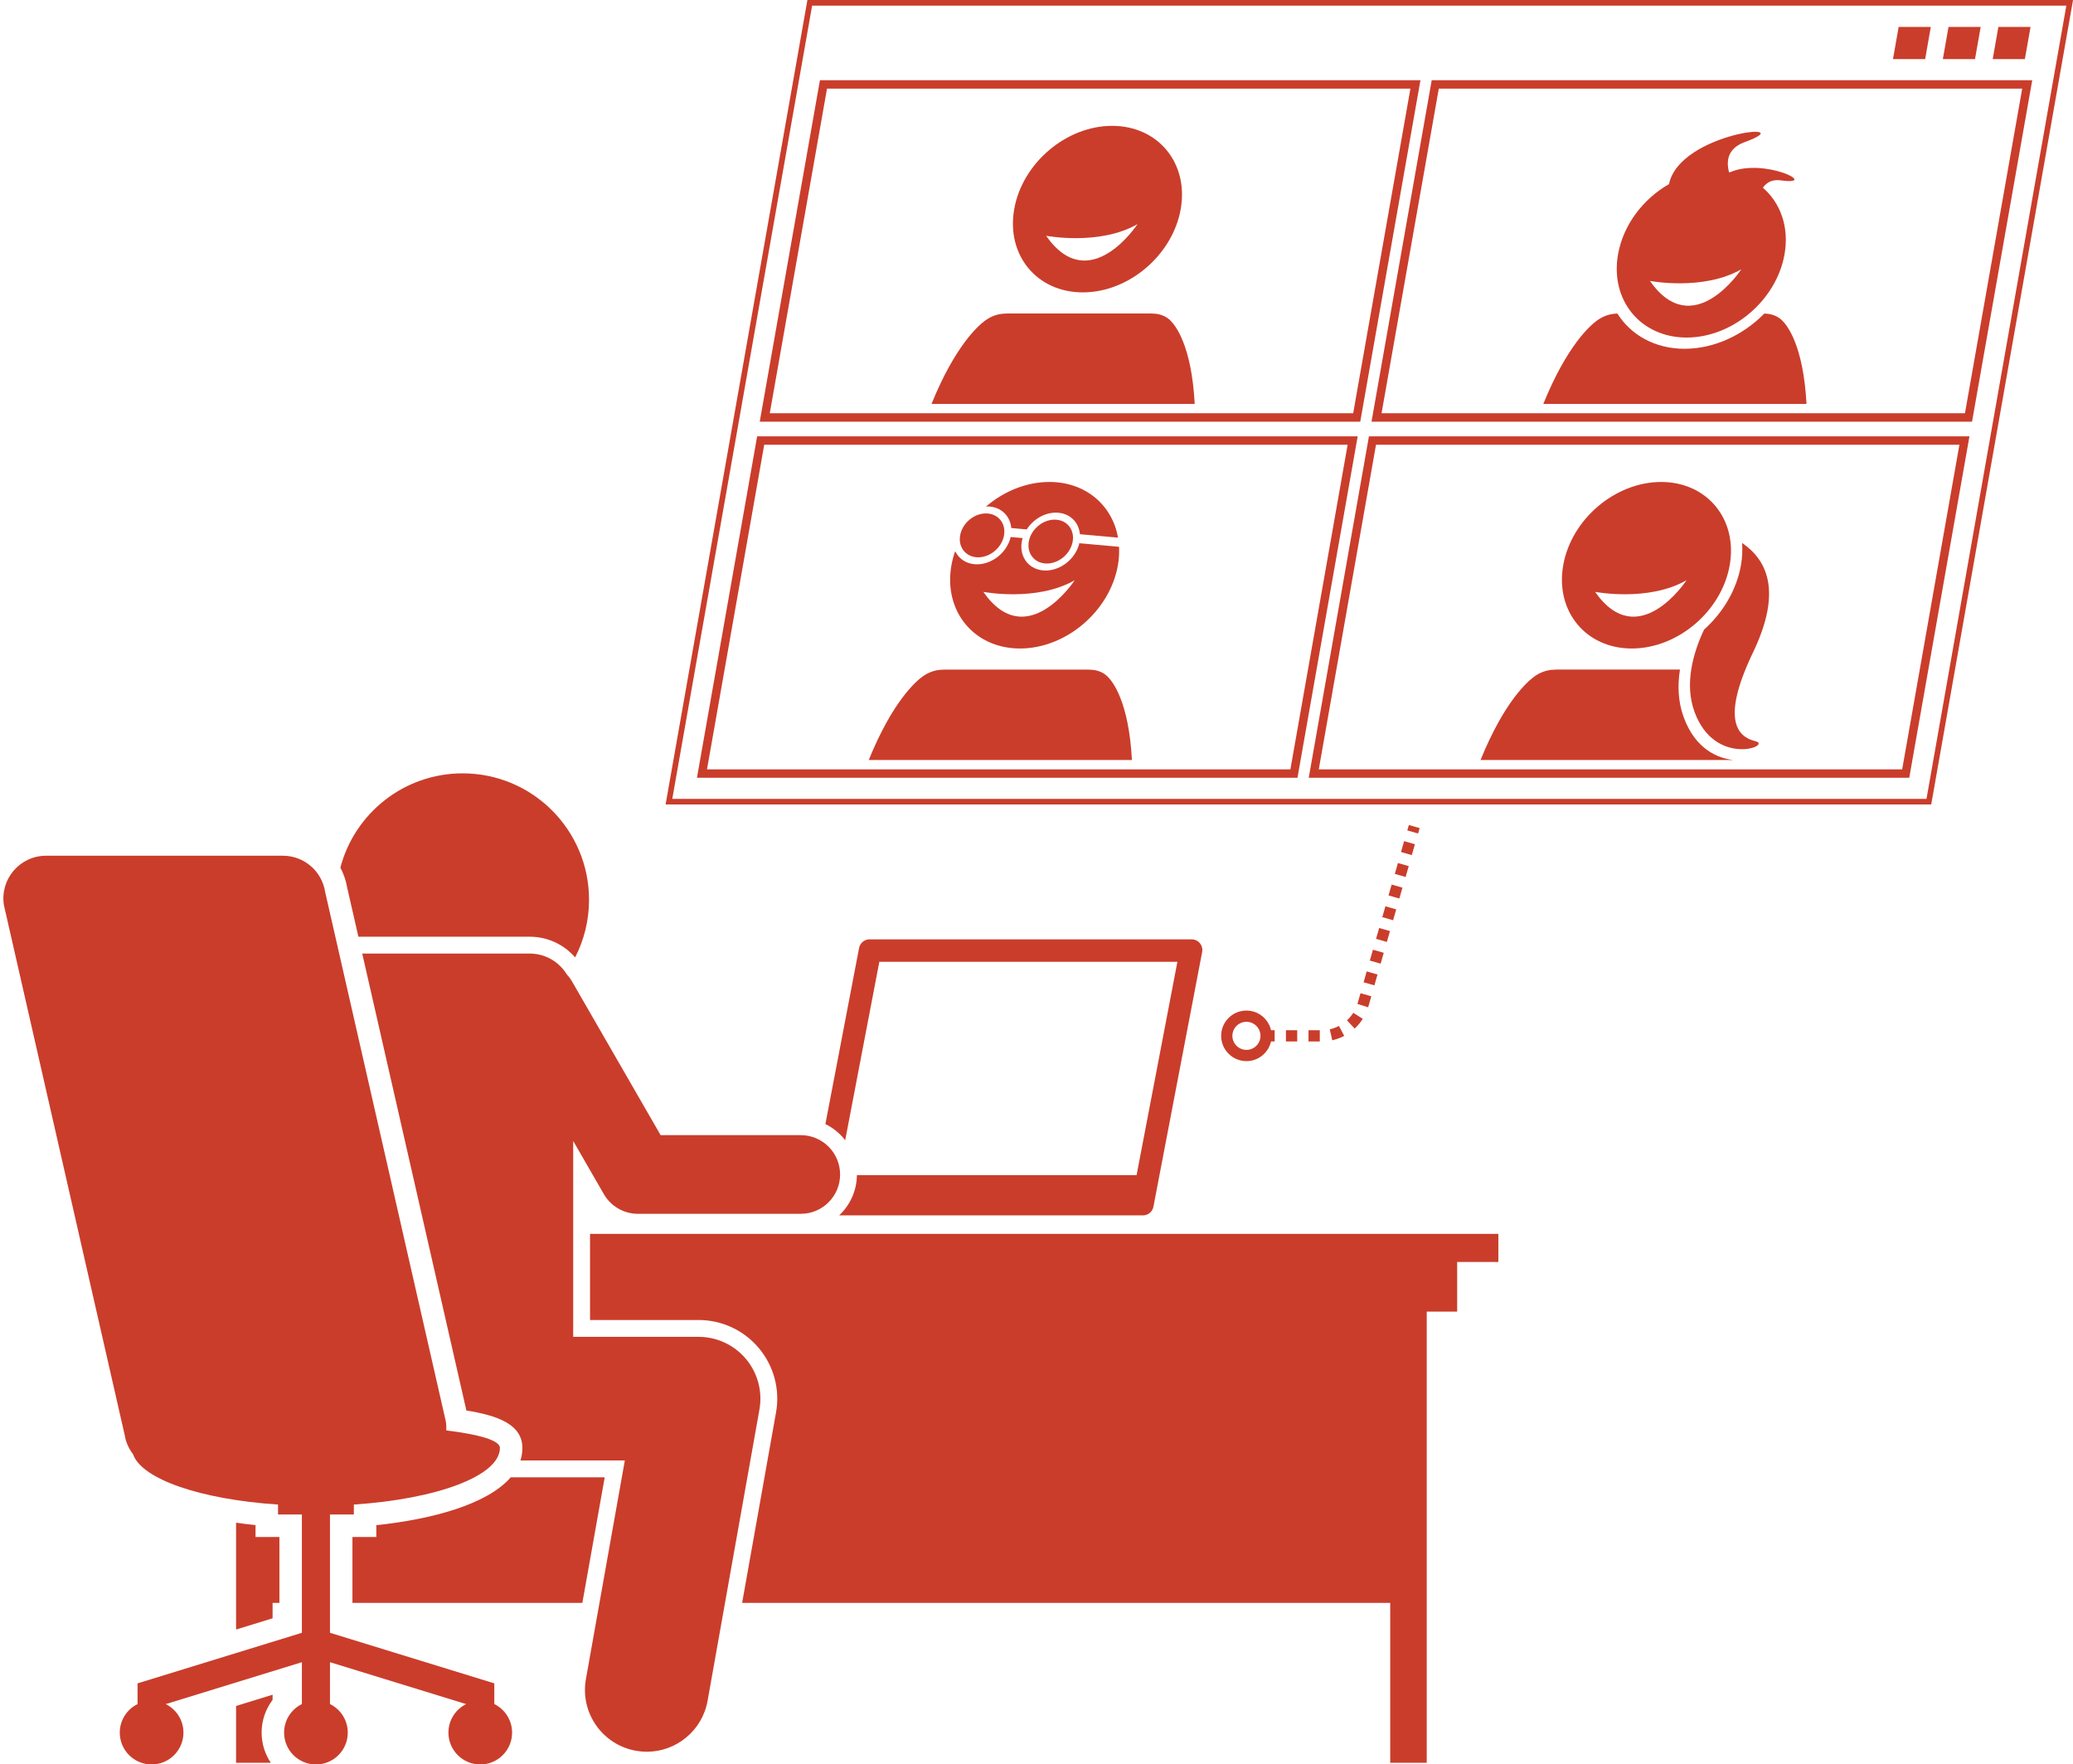
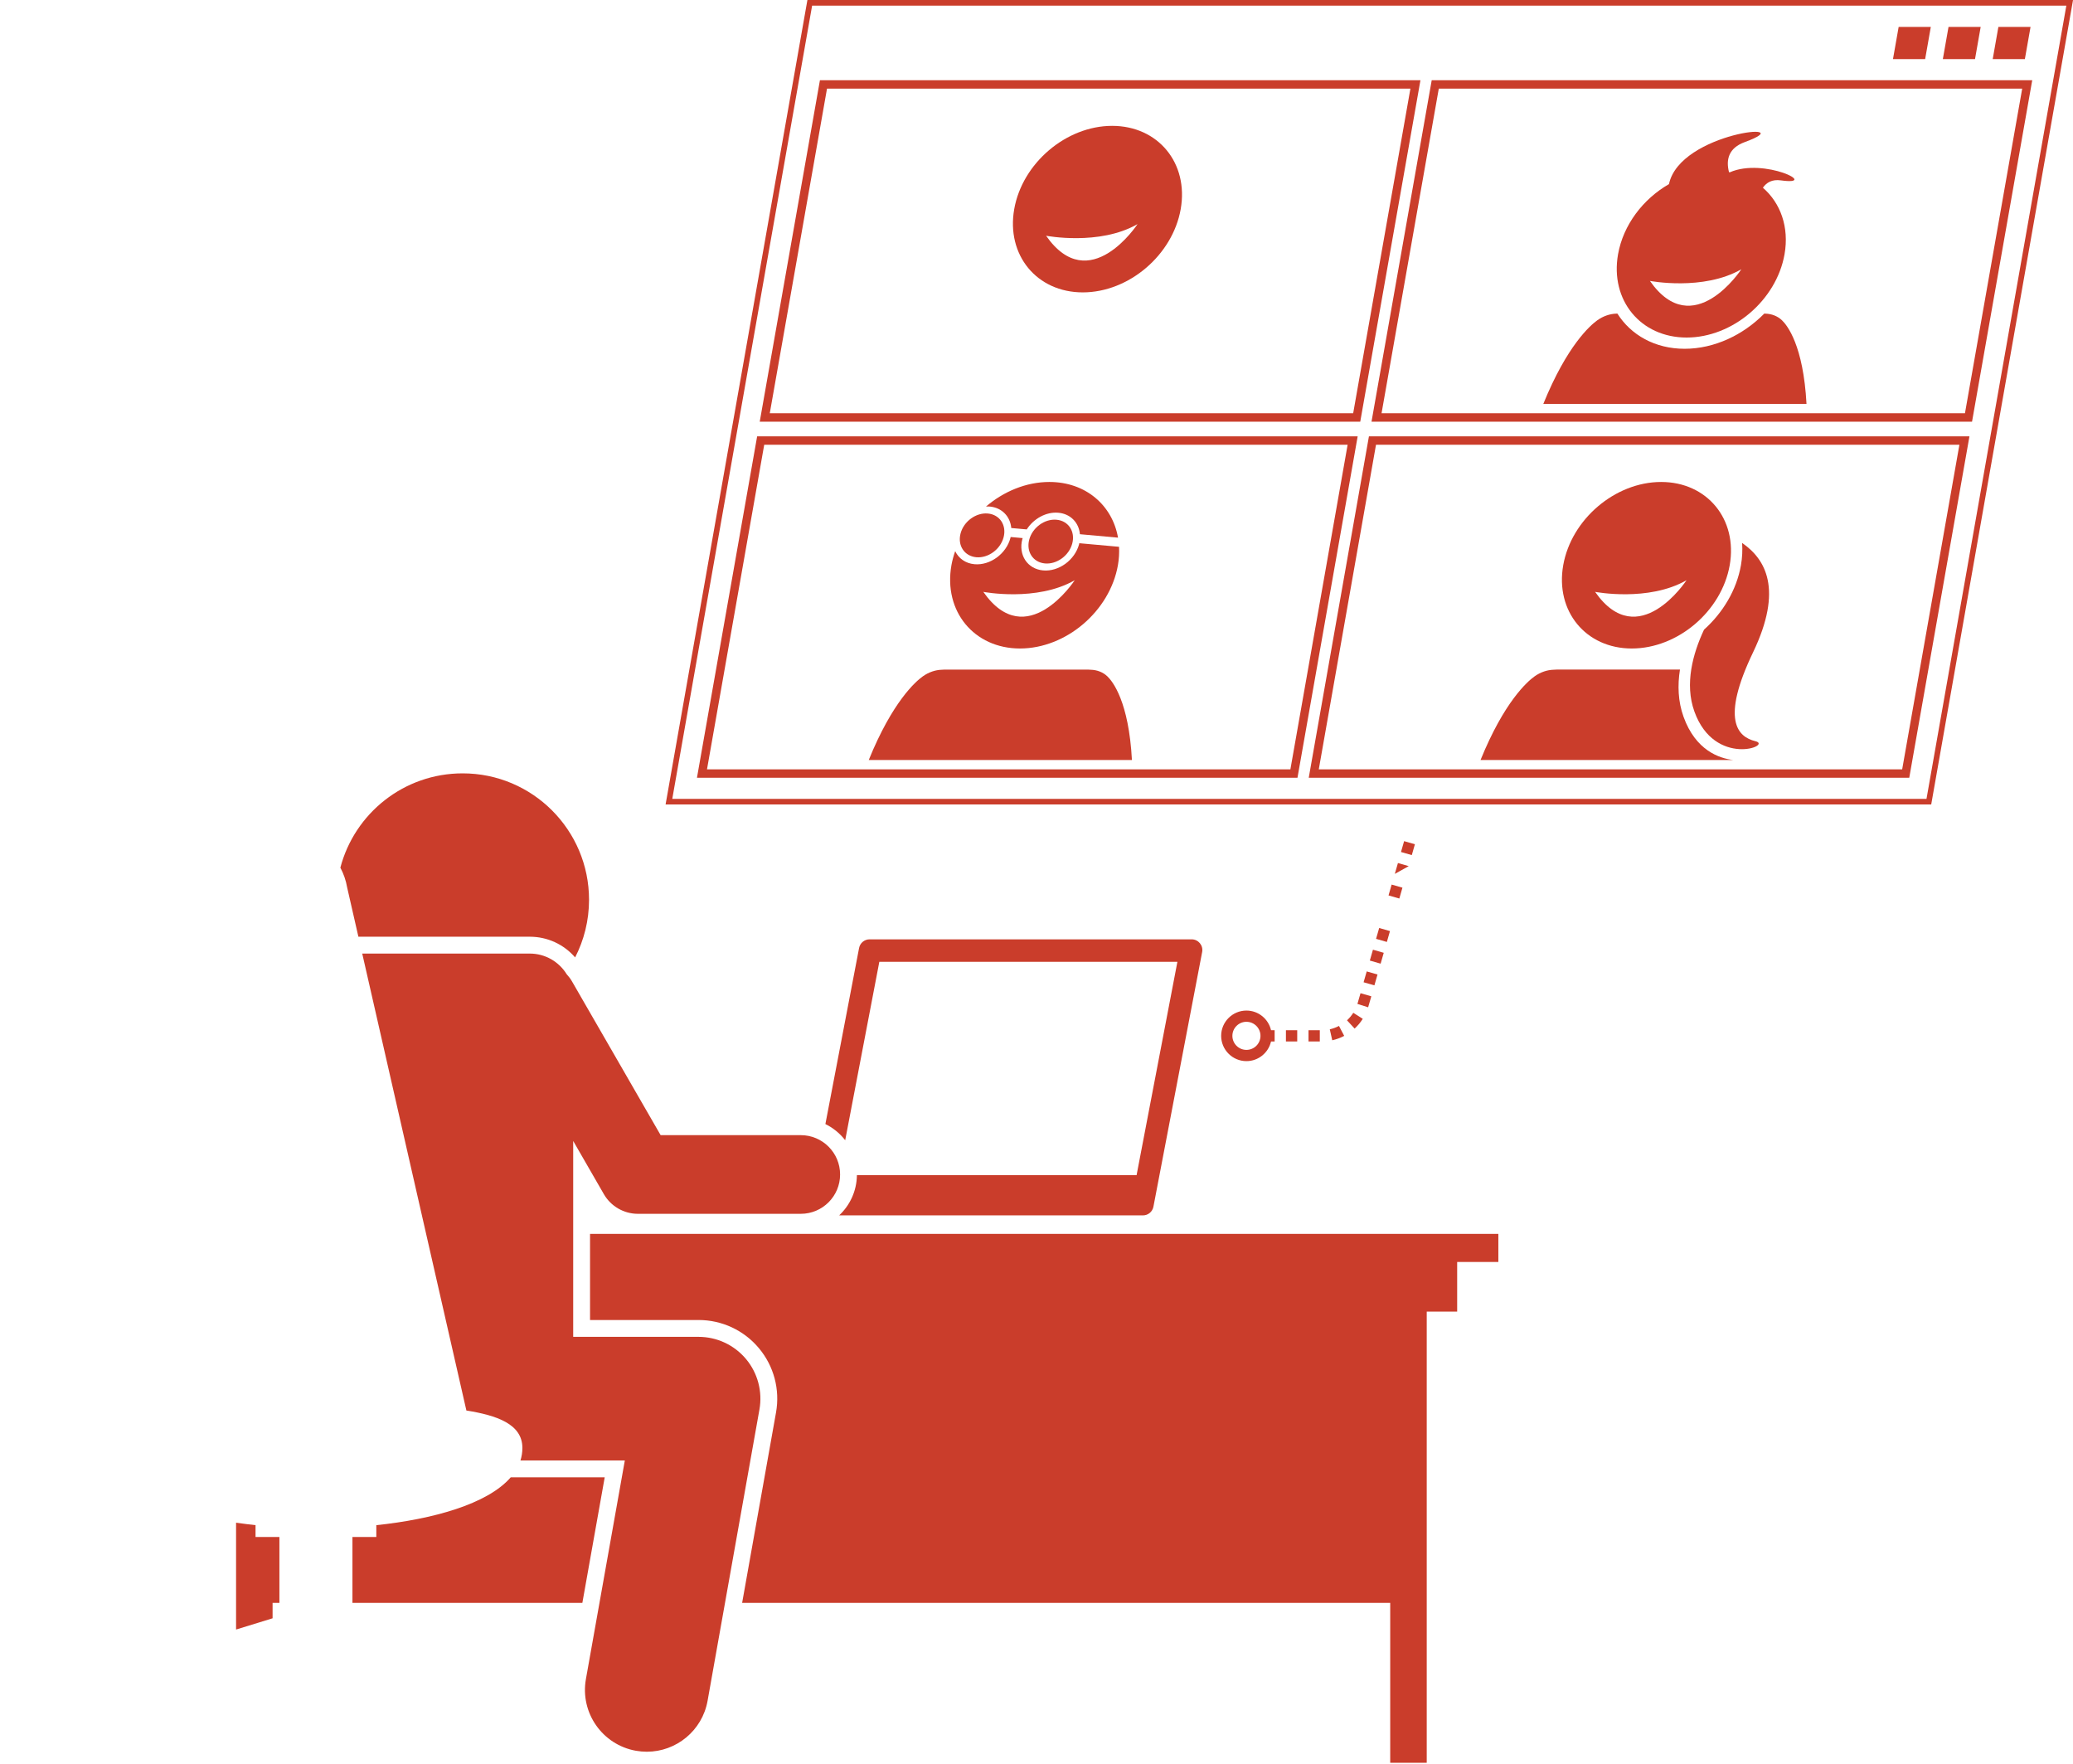
<svg xmlns="http://www.w3.org/2000/svg" fill="#ca3d2b" height="314" preserveAspectRatio="xMidYMid meet" version="1" viewBox="-0.6 0.0 369.0 314.0" width="369" zoomAndPan="magnify">
  <g id="change1_1">
    <path d="M149.847,202.929l6.076-31.753h53.058l-7.267,37.977h-49.782c-0.035,2.82-1.245,5.356-3.16,7.154h41.132 h12.941c0.912,0,1.696-0.648,1.868-1.544l8.674-45.327c0.224-1.172-0.674-2.259-1.868-2.259h-57.331 c-0.912,0-1.696,0.648-1.868,1.544l-5.996,31.332C147.709,200.733,148.912,201.72,149.847,202.929z" fill="inherit" />
    <path d="M47.921,285.273h1.215V273.54h-4.25v-2.104c-1.058-0.114-2.228-0.258-3.465-0.439v19.016l6.5-2V285.273z" fill="inherit" />
-     <path d="M47.921,302.538v-0.924l-6.5,2v10.115h6.184c-1.032-1.538-1.636-3.386-1.636-5.373 C45.969,306.2,46.679,304.179,47.921,302.538z" fill="inherit" />
    <path d="M90.31,262.926c-4.147,4.788-13.93,7.463-23.924,8.516v2.098h-4.25v11.733h40.925l3.979-22.347H90.31z" fill="inherit" />
    <path d="M123.752,234.926c4.153,0,8.065,1.826,10.732,5.01c2.667,3.183,3.78,7.354,3.051,11.444l-6.034,33.893 h115.361v28.456h6.5v-80.295h5.417v-8.833h7.333v-5H104.429v15.325H123.752z" fill="inherit" />
    <path d="M63.195,166.711h30.505c3.147,0,6.055,1.354,8.075,3.684c1.579-3.077,2.476-6.562,2.476-10.258 c0-12.427-10.072-22.5-22.5-22.5c-10.45,0-19.235,7.125-21.765,16.783c0.573,1.078,0.994,2.258,1.209,3.524 L63.195,166.711z" fill="inherit" />
    <path d="M82.418,251.033c5.392,0.865,9.968,2.401,9.968,6.657c0,0.782-0.12,1.526-0.344,2.236h18.579 l-6.927,38.905c-1.065,5.981,2.92,11.693,8.901,12.758c0.652,0.116,1.301,0.172,1.941,0.172 c5.23-0.001,9.868-3.745,10.817-9.074l9.229-51.834c0.571-3.205-0.307-6.497-2.397-8.992 c-2.09-2.495-5.177-3.937-8.432-3.937h-22.323V203.059l5.456,9.464c1.25,2.168,3.562,3.504,6.064,3.504h28.989 c3.866,0,7-3.134,7-7s-3.134-7-7-7h-24.945l-15.78-27.37c-0.269-0.466-0.587-0.885-0.938-1.264 c-1.361-2.207-3.792-3.683-6.576-3.683H63.879L82.418,251.033z" fill="inherit" />
-     <path d="M21.586,255.352c0.205,1.299,0.736,2.473,1.496,3.456c1.529,4.455,12.087,8.058,25.805,8.962v1.77h4.25 v21.053l-29.25,9v3.684c-1.874,0.924-3.167,2.849-3.167,5.08c0,3.13,2.537,5.667,5.667,5.667 c3.13,0,5.667-2.537,5.667-5.667c0-2.227-1.287-4.147-3.155-5.074l24.238-7.458v7.452 c-1.874,0.924-3.167,2.849-3.167,5.08c0,3.13,2.537,5.667,5.667,5.667c3.13,0,5.667-2.537,5.667-5.667 c0-2.231-1.292-4.155-3.167-5.08v-7.452l24.238,7.458c-1.868,0.926-3.155,2.847-3.155,5.074 c0,3.13,2.537,5.667,5.667,5.667c3.13,0,5.667-2.537,5.667-5.667c0-2.231-1.292-4.155-3.167-5.08v-3.684l-29.25-9 V269.54h4.25v-1.77c14.848-0.979,26-5.119,26-10.08c0-1.368-3.793-2.406-9.547-3.116 c0.027-0.52,0.006-1.051-0.079-1.589l-21.491-94.272c-0.583-3.694-3.767-6.415-7.506-6.415H7.601 c-4.669,0-8.233,4.171-7.506,8.782L21.586,255.352z" fill="inherit" />
    <path d="M246.803 157.686H248.813V159.686H246.803z" fill="inherit" transform="rotate(-73.984 247.795 158.684)" />
    <path d="M249.022 149.958H251.032V151.958H249.022z" fill="inherit" transform="rotate(-73.984 250.014 150.956)" />
-     <path d="M247.912 153.822H249.922V155.822H247.912z" fill="inherit" transform="rotate(-73.954 248.93 154.828)" />
+     <path d="M247.912 153.822H249.922V155.822z" fill="inherit" transform="rotate(-73.954 248.93 154.828)" />
    <path d="M242.364 173.142H244.374V175.142H242.364z" fill="inherit" transform="rotate(-73.984 243.356 174.139)" />
-     <path d="M245.693 161.55H247.703V163.55H245.693z" fill="inherit" transform="rotate(-73.984 246.685 162.547)" />
    <path d="M243.498 177.315L241.576 176.764 241.026 178.67 242.933 179.272z" fill="inherit" />
    <path d="M239.171,181.587l1.353,1.473c0.559-0.513,1.047-1.096,1.454-1.735l-1.688-1.074 C239.977,180.743,239.601,181.192,239.171,181.587z" fill="inherit" />
    <path d="M243.474 169.278H245.484V171.278H243.474z" fill="inherit" transform="rotate(-73.984 244.466 170.275)" />
    <path d="M244.583 165.414H246.593V167.414H244.583z" fill="inherit" transform="rotate(-73.984 245.575 166.411)" />
    <path d="M232.319 183.353H234.329V185.353H232.319z" fill="inherit" />
    <path d="M236.545,185.142c0.739-0.166,1.455-0.429,2.127-0.781l-0.929-1.772c-0.517,0.271-1.067,0.473-1.636,0.601 L236.545,185.142z" fill="inherit" />
    <path d="M228.299 183.353H230.309V185.353H228.299z" fill="inherit" />
-     <path d="M250.5 146.568H251.5V148.568H250.5z" fill="inherit" transform="rotate(-73.954 251.014 147.574)" />
    <path d="M221.269,179.853c-2.481,0-4.5,2.019-4.5,4.5s2.019,4.5,4.5,4.5c2.137,0,3.922-1.5,4.379-3.5h0.641v-2h-0.641 C225.191,181.353,223.406,179.853,221.269,179.853z M221.269,186.853c-1.378,0-2.5-1.122-2.5-2.5s1.122-2.5,2.5-2.5 s2.5,1.122,2.5,2.5S222.648,186.853,221.269,186.853z" fill="inherit" />
    <path d="M368.407,0H143.122l-25.245,143.174h225.285L368.407,0z M119.068,142.174L143.961,1h223.254l-24.893,141.174 H119.068z" fill="inherit" />
    <path d="M134.175,77.653l-10.715,60.771h106.894l10.716-60.771H134.175z M125.248,136.924l10.186-57.771h103.847 l-10.187,57.771H125.248z" fill="inherit" />
    <path d="M232.359,138.424h106.894l10.716-60.771h-106.894L232.359,138.424z M348.18,79.153l-10.187,57.771H234.147 l10.186-57.771H348.18z" fill="inherit" />
    <path d="M252.245,14.275H145.351l-10.716,60.77h106.894L252.245,14.275z M136.423,73.545l10.187-57.77h103.847 L240.27,73.545H136.423z" fill="inherit" />
    <path d="M254.25,14.275l-10.716,60.77h106.894l10.716-60.77H254.25z M245.322,73.545l10.187-57.77h103.847 l-10.187,57.77H245.322z" fill="inherit" />
    <path d="M193.558,119.197c-0.174-0.019-0.352-0.029-0.534-0.029h-25.444c-0.182,0-0.364,0.011-0.544,0.029 c-1.127,0.034-2.314,0.419-3.383,1.184c-1.257,0.899-5.384,4.476-9.614,14.884h46.849 c-0.56-10.408-3.425-13.985-4.365-14.884C195.724,119.615,194.673,119.23,193.558,119.197z" fill="inherit" />
    <path d="M191.485,96.844c-0.752,2.834-3.623,4.927-6.413,4.675c-2.79-0.252-4.442-2.754-3.69-5.588 c0.015-0.057,0.044-0.108,0.06-0.164l-2.151-0.195c-0.013,0.057-0.012,0.11-0.028,0.167 c-0.752,2.834-3.623,4.927-6.413,4.675c-1.606-0.145-2.814-1.049-3.425-2.32 c-0.283,0.815-0.518,1.647-0.668,2.502c-1.443,8.184,4.022,14.818,12.205,14.818c8.184,0,15.988-6.634,17.43-14.818 c0.199-1.129,0.255-2.223,0.202-3.28l-7.084-0.64C191.5,96.734,191.5,96.787,191.485,96.844z M174.433,105.335c0,0,9.482,1.83,16.274-2.072C190.708,103.263,182.134,116.369,174.433,105.335z" fill="inherit" />
    <path d="M175.575,90.151c2.186,0.198,3.654,1.783,3.833,3.821l2.754,0.249c1.227-1.911,3.448-3.163,5.634-2.966 c2.186,0.198,3.654,1.783,3.833,3.821l6.782,0.613c-1.01-5.769-5.759-9.911-12.221-9.911 c-4.111,0-8.125,1.676-11.286,4.38C175.127,90.15,175.351,90.131,175.575,90.151z" fill="inherit" />
    <path d="M299.079,127.579c-0.998-2.767-1.079-5.645-0.642-8.412h-21.957c-0.182,0-0.364,0.011-0.544,0.029 c-1.127,0.034-2.314,0.419-3.383,1.184c-1.257,0.899-5.384,4.476-9.614,14.884h45.015 C305.414,134.972,301.23,133.544,299.079,127.579z" fill="inherit" />
-     <path d="M204.733,55.818c-0.174-0.019-0.352-0.029-0.534-0.029h-25.444c-0.182,0-0.364,0.011-0.544,0.029 c-1.127,0.034-2.314,0.419-3.383,1.184c-1.257,0.899-5.384,4.476-9.614,14.884h46.849 c-0.56-10.408-3.425-13.985-4.365-14.884C206.899,56.237,205.848,55.852,204.733,55.818z" fill="inherit" />
    <path d="M192.139,52.036c8.184,0,15.987-6.634,17.43-14.818c1.443-8.184-4.021-14.818-12.205-14.818 c-8.183,0-15.987,6.634-17.43,14.818S183.956,52.036,192.139,52.036z M201.883,39.885 c0,0-8.574,13.106-16.274,2.072C185.609,41.956,195.091,43.786,201.883,39.885z" fill="inherit" />
    <path d="M313.632,55.818c-0.06-0.006-0.122-0.006-0.182-0.01c-3.758,3.816-8.902,6.265-14.181,6.265 s-9.559-2.449-11.972-6.265c-0.062,0.004-0.125,0.004-0.186,0.01c-1.127,0.034-2.314,0.419-3.383,1.184 c-1.257,0.899-5.384,4.476-9.614,14.884h46.849c-0.56-10.408-3.425-13.985-4.365-14.884 C315.798,56.237,314.747,55.852,313.632,55.818z" fill="inherit" />
    <path d="M170.384,94.937c-0.57,2.149,0.683,4.045,2.797,4.236c2.114,0.191,4.291-1.395,4.861-3.544 c0.57-2.148-0.683-4.045-2.797-4.236C173.131,91.202,170.954,92.789,170.384,94.937z" fill="inherit" />
    <path d="M187.466,92.498c-2.115-0.191-4.291,1.396-4.861,3.544c-0.57,2.149,0.683,4.045,2.797,4.236 c2.114,0.191,4.291-1.395,4.861-3.544C190.833,94.586,189.58,92.689,187.466,92.498z" fill="inherit" />
    <path d="M311.86,131.911c-3.17-0.762-6.167-3.809-0.42-15.789c5.406-11.269,2.224-16.623-1.939-19.49 c0.085,1.274,0.034,2.597-0.207,3.965c-0.782,4.434-3.229,8.46-6.573,11.468 c-1.989,4.247-3.485,9.656-1.714,14.568C304.628,136.672,315.03,132.673,311.86,131.911z" fill="inherit" />
    <path d="M289.863,115.415c8.184,0,15.987-6.634,17.43-14.818c1.443-8.184-4.021-14.818-12.205-14.818 c-8.183,0-15.988,6.634-17.43,14.818C276.215,108.781,281.68,115.415,289.863,115.415z M299.607,103.263 c0,0-8.574,13.106-16.274,2.072C283.332,105.335,292.814,107.165,299.607,103.263z" fill="inherit" />
    <path d="M313.199,33.41c0.667-0.961,1.678-1.519,3.192-1.308c7.067,0.986-2.964-4.116-9.075-1.437 c-0.049-0.009-0.099-0.015-0.148-0.023c-0.567-2.221-0.09-4.303,2.83-5.364 c10.472-3.806-11.549-1.807-13.516,7.489c-4.586,2.631-8.139,7.235-9.065,12.488 c-1.443,8.184,4.022,14.818,12.206,14.818s15.987-6.634,17.43-14.818C317.907,40.405,316.324,36.113,313.199,33.41z M293.09,49.993c0,0,9.482,1.83,16.274-2.072C309.365,47.921,300.791,61.027,293.09,49.993z" fill="inherit" />
    <path d="M343.09 4.794L337.365 4.794 336.356 10.518 342.081 10.518z" fill="inherit" />
    <path d="M351.966 4.794L346.242 4.794 345.232 10.518 350.957 10.518z" fill="inherit" />
    <path d="M360.843 4.794L355.118 4.794 354.108 10.518 359.833 10.518z" fill="inherit" />
  </g>
</svg>